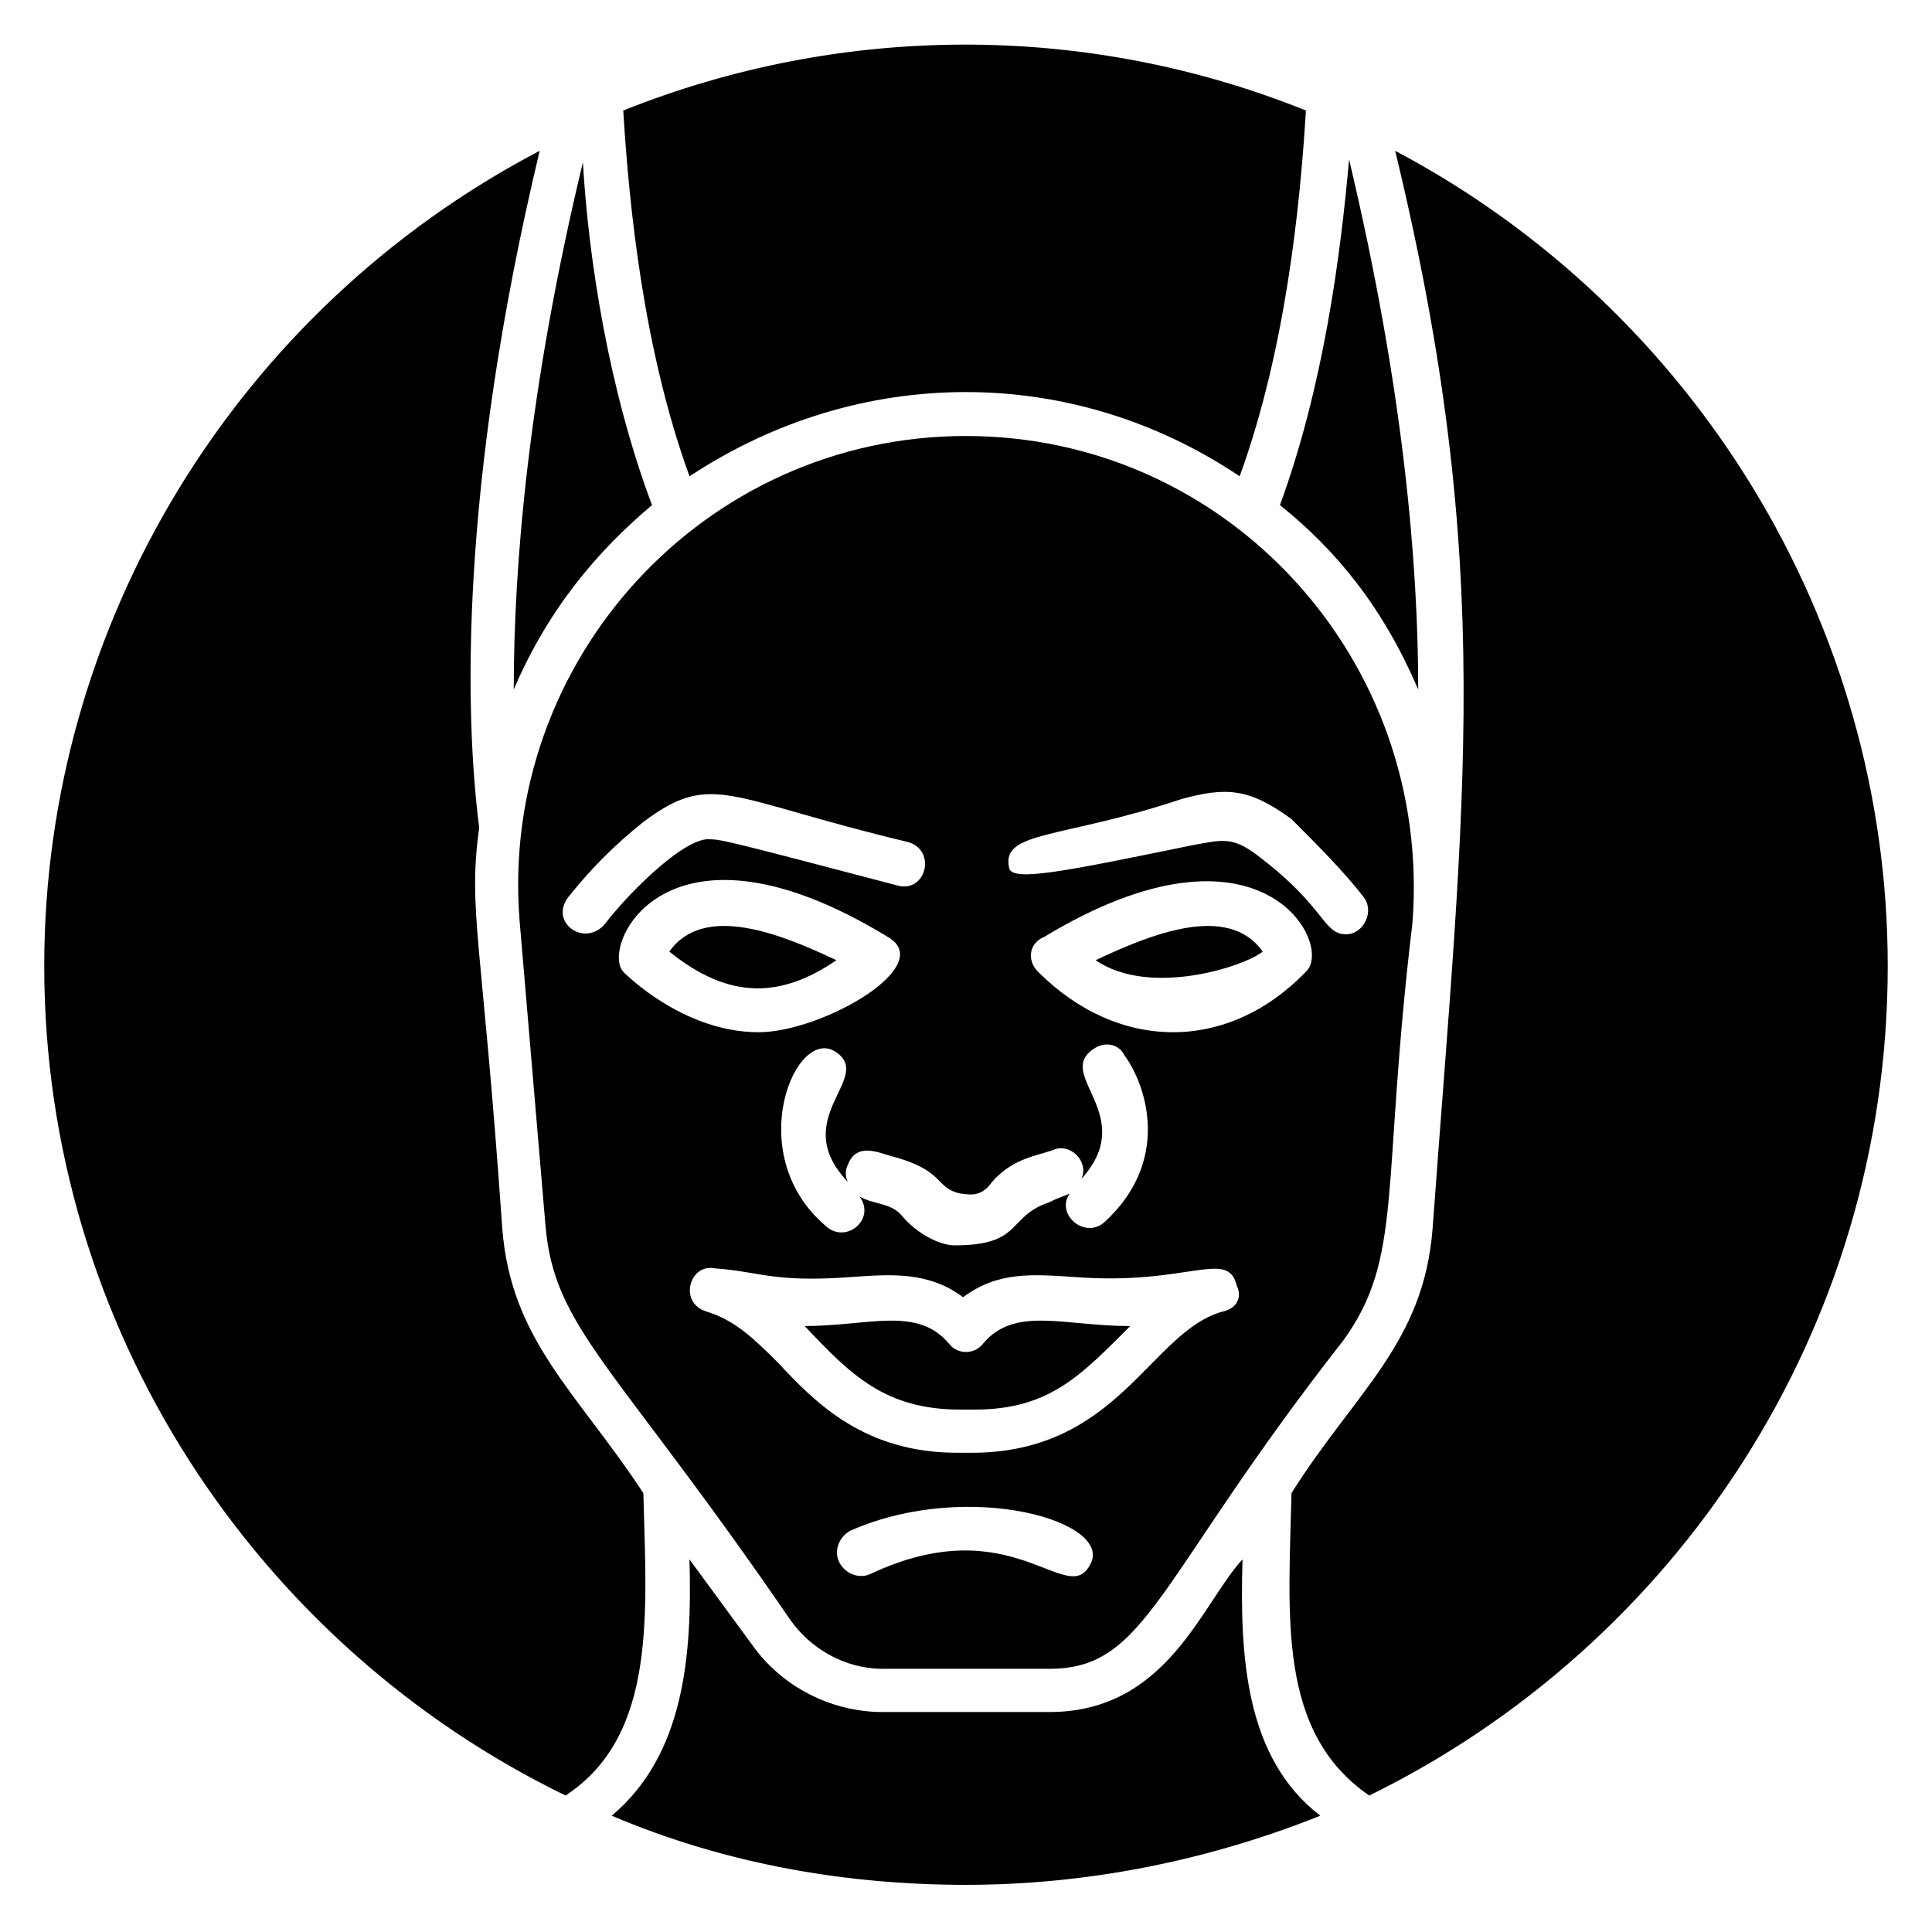
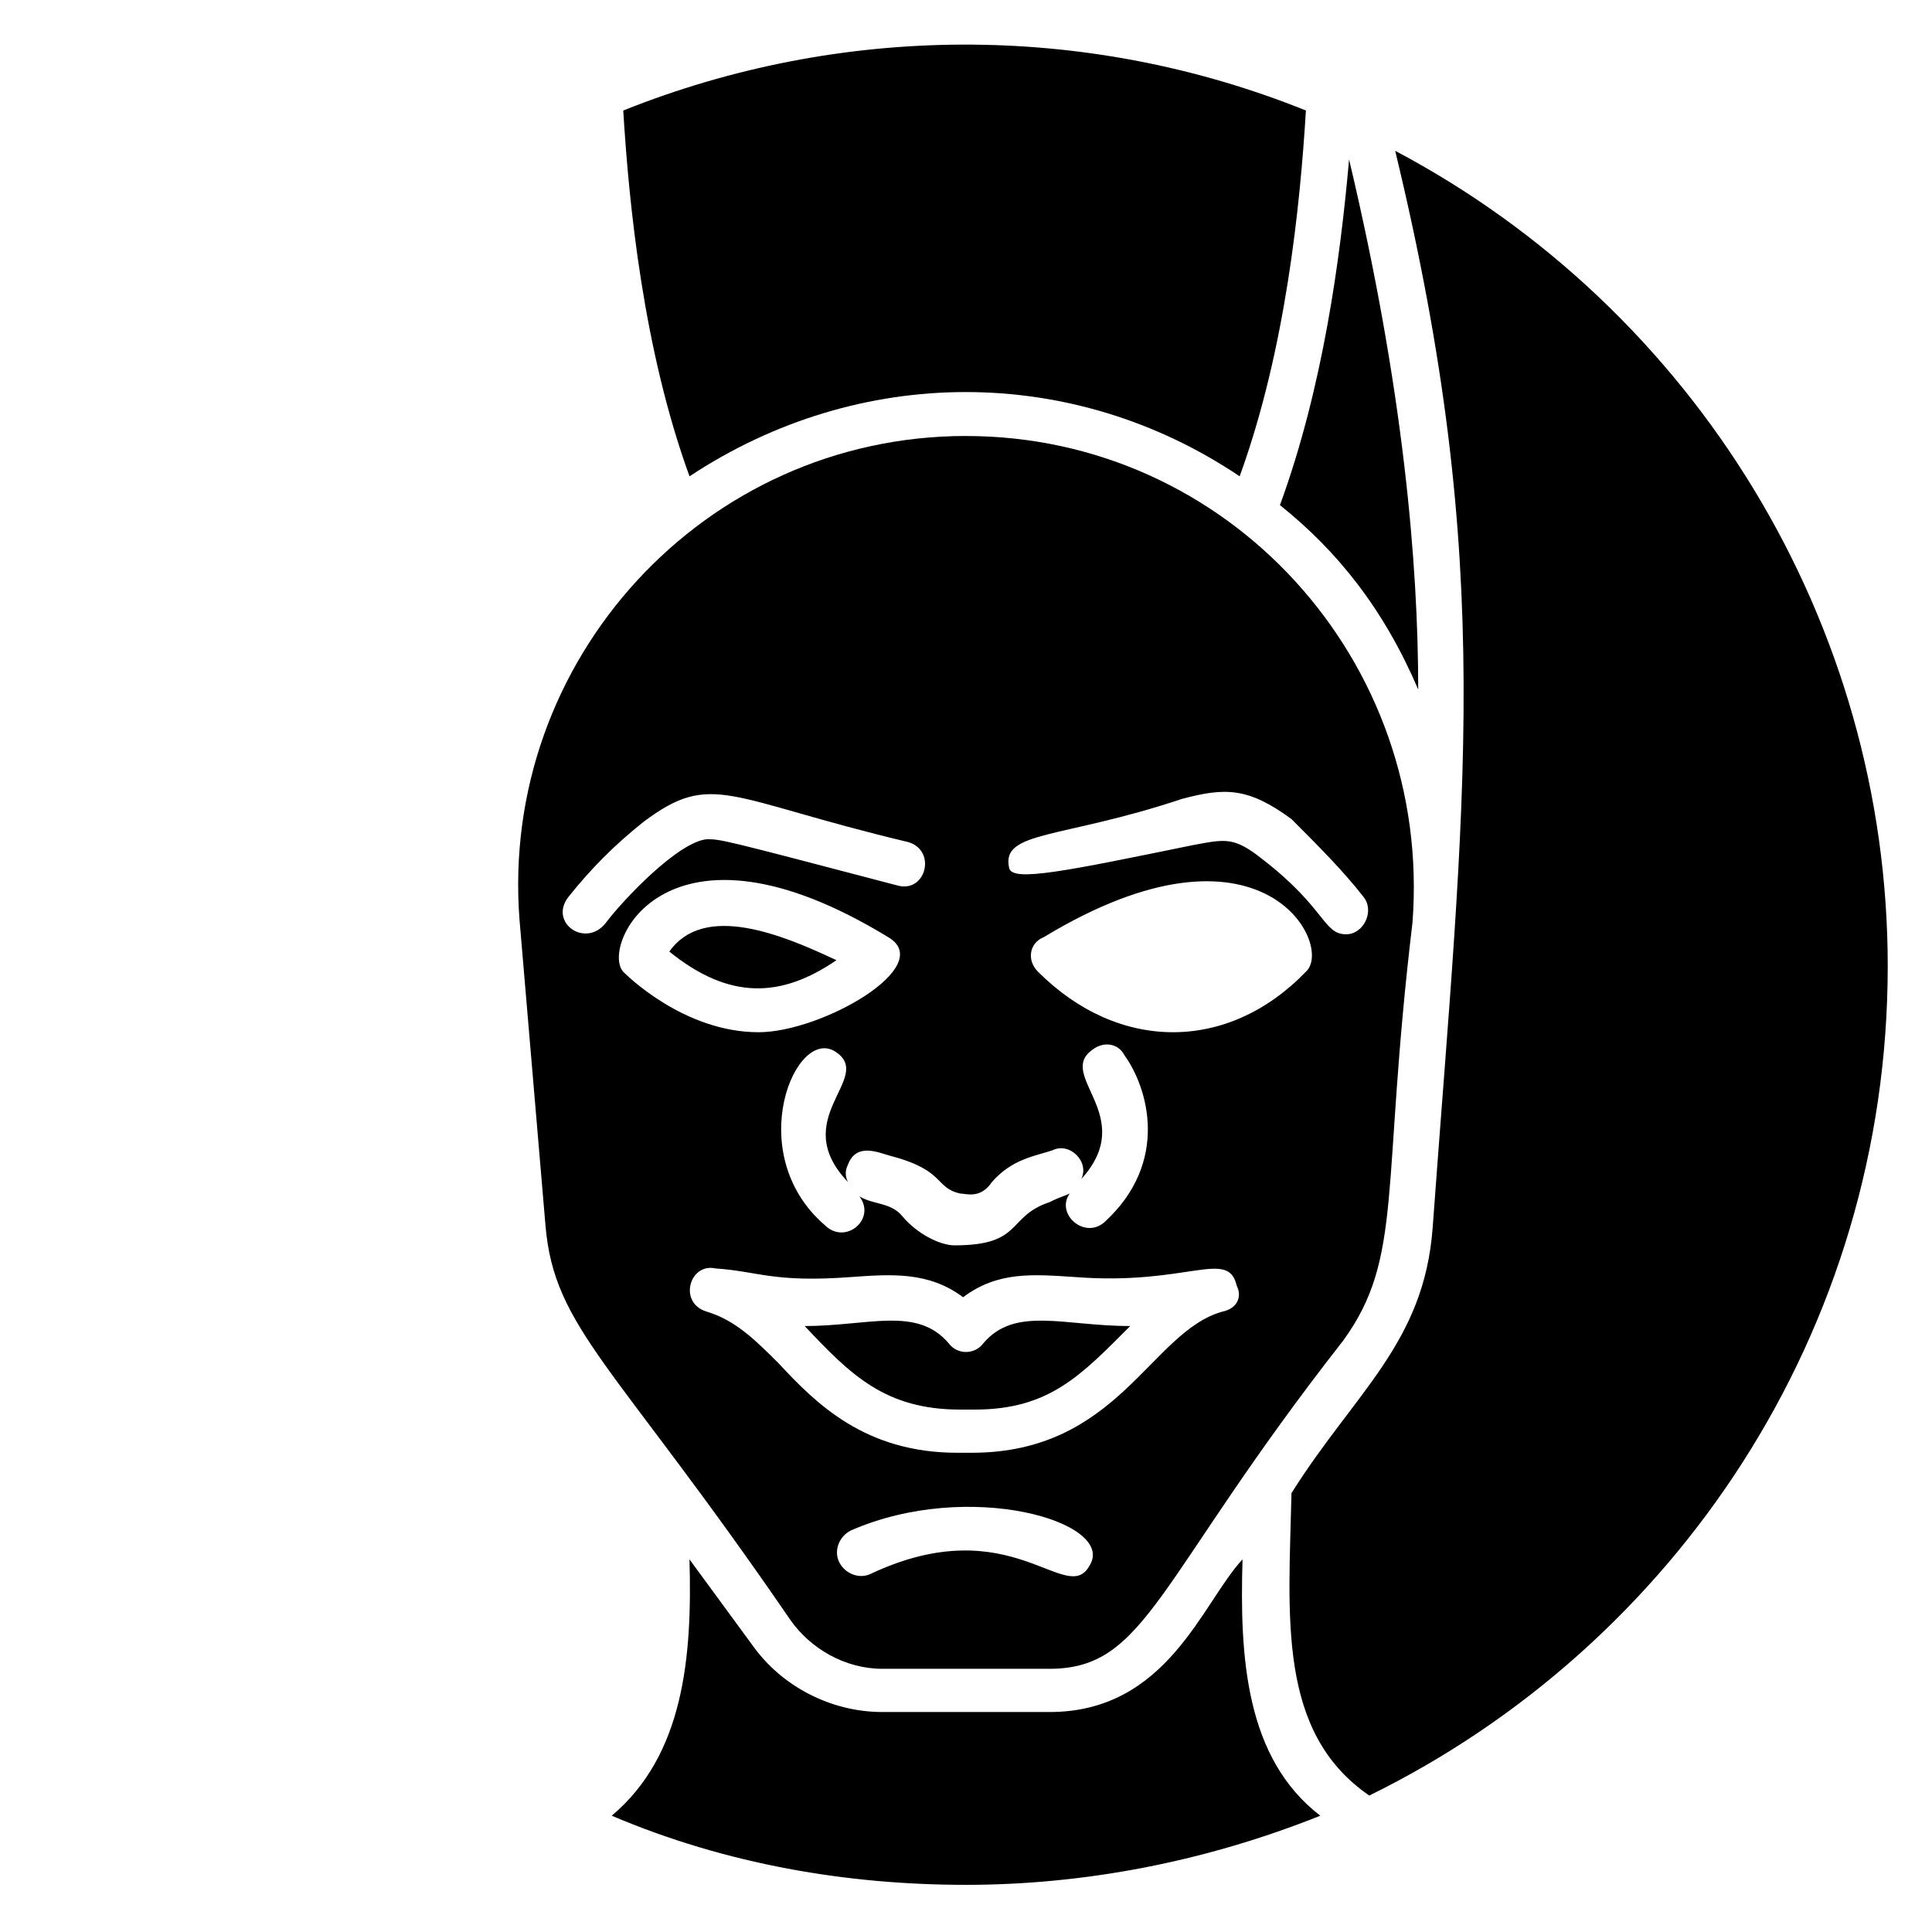
<svg xmlns="http://www.w3.org/2000/svg" fill="#000000" width="800px" height="800px" version="1.1" viewBox="144 144 512 512">
  <g>
    <path d="m404.58 500c-2.289 3.055-6.871 3.055-9.16 0-8.398-9.922-21.375-4.582-38.168-4.582 12.215 12.977 21.375 22.137 41.223 22.137h3.816c19.848 0 28.242-9.16 41.223-22.137-17.559 0.004-30.535-5.34-38.934 4.582z" />
-     <path d="m434.35 398.47c14.504 9.922 39.695 1.527 44.273-2.289-9.156-12.98-29.77-4.582-44.273 2.289z" />
    <path d="m400 259.54c-69.465 0-123.66 59.543-118.32 128.24l6.871 80.914c2.289 27.48 18.32 36.641 64.883 104.58 5.344 7.633 14.504 12.977 24.426 12.977h44.273c25.953 0 28.242-23.664 77.863-87.023 16.031-22.137 9.922-40.457 18.32-110.68 5.344-69.465-48.852-129-118.32-129zm-1.527 200.76c1.527 0 5.344 1.527 8.398-3.055 5.344-6.106 11.449-6.871 16.031-8.398 4.582-2.289 9.922 3.055 7.633 7.633 15.266-16.793-6.871-27.48 3.055-34.352 3.055-2.289 6.871-1.527 8.398 1.527 6.106 8.398 12.215 28.242-5.344 44.273-5.344 4.582-12.977-2.289-9.16-7.633-1.527 0.762-2.289 0.762-5.344 2.289-11.449 3.816-6.871 11.449-25.191 11.449-3.816 0-9.922-3.055-13.742-7.633-3.055-3.816-7.633-3.055-11.449-5.344 4.582 6.106-3.816 12.977-9.16 7.633-22.137-19.082-7.633-53.434 3.055-45.801 9.922 6.871-12.977 17.559 3.055 34.352-0.762-1.527-0.762-3.055 0-4.582 2.289-6.106 8.398-3.055 11.449-2.289 14.5 3.82 11.445 8.402 18.316 9.93zm-103.82-78.625c6.106-7.633 12.215-13.742 19.848-19.848 18.32-13.742 22.137-6.106 70.227 5.344 7.633 2.289 4.582 13.742-3.055 11.449-46.562-12.215-46.562-12.215-50.383-12.215-7.633 0.762-22.137 16.031-26.719 22.137-5.336 6.871-15.262 0-9.918-6.867zm84.73 10.684c12.977 7.633-17.559 25.191-34.352 25.191-19.848 0-35.113-15.266-35.879-16.031-6.102-6.867 11.453-45.035 70.23-9.16zm53.438 166.41c-6.106 11.449-20.609-15.266-58.016 2.289-3.055 1.527-6.871 0-8.398-3.055-1.527-3.055 0-6.871 3.055-8.398 31.297-13.734 70.227-2.285 63.359 9.164zm35.113-67.172c-19.082 5.344-27.48 37.402-66.41 37.402h-3.816c-24.426 0-37.402-12.977-47.328-23.664-6.109-6.106-11.453-11.449-19.086-13.738-7.633-2.289-4.582-12.977 2.289-11.449 11.449 0.762 15.266 3.816 35.879 2.289 10.688-0.762 20.609-1.527 29.77 5.344 9.16-6.871 18.32-6.106 29.77-5.344 29.77 2.289 40.457-7.633 42.746 2.289 1.531 3.055 0.004 6.106-3.812 6.871zm22.137-90.078c-20.609 21.375-49.617 21.375-70.992 0-3.055-3.055-2.289-7.633 1.527-9.16 58.016-35.113 77.098 2.293 69.465 9.16zm15.266-19.844c3.055 3.816 0 9.922-4.582 9.922-6.106 0-5.344-6.871-22.137-19.848-7.633-6.106-9.922-5.344-18.32-3.816-33.586 6.871-48.09 9.922-48.855 6.106-2.289-9.922 13.742-7.633 45.801-18.32 11.449-3.055 17.559-3.055 29.008 5.344 6.871 6.871 13.742 13.742 19.086 20.613z" />
    <path d="m321.38 396.18c16.031 12.977 29.77 12.215 44.273 2.289-14.504-6.871-35.113-15.27-44.273-2.289z" />
    <path d="m501.52 186.26c-2.289 25.953-6.871 60.305-18.32 91.602 15.266 12.215 27.48 27.48 36.641 48.855 0-32.824-3.816-79.391-18.32-140.46z" />
    <path d="m513.74 183.97c26.719 110.68 18.32 170.23 9.922 285.49-2.289 30.535-20.609 43.512-37.402 70.227-0.762 32.824-3.816 63.359 20.609 80.152 80.914-39.695 137.4-122.9 137.4-219.84 0-90.84-51.145-174.04-130.53-216.03z" />
-     <path d="m316.79 277.86c-11.449-30.535-16.793-64.883-18.32-90.84-14.504 60.305-18.32 106.87-18.32 139.69 9.16-21.371 22.137-36.637 36.641-48.852z" />
    <path d="m472.52 270.23c12.215-33.586 16.031-71.754 17.559-96.945-58.777-23.664-123.66-22.902-180.91 0 1.527 25.191 5.344 63.359 17.559 96.945 45.035-29.773 101.52-29.773 145.8 0z" />
    <path d="m473.28 557.25c-10.688 11.449-19.848 40.457-51.145 40.457h-44.273c-13.742 0-26.719-6.871-34.352-17.559l-16.793-22.902c0.762 25.953-1.527 51.906-20.609 67.938 30.535 12.977 62.594 18.32 93.891 18.32s63.359-6.106 93.891-18.32c-19.848-15.266-21.375-41.98-20.609-67.934z" />
-     <path d="m314.5 539.69c-17.559-26.719-35.113-40.457-37.402-70.227-5.344-77.098-9.16-83.969-6.106-106.11-3.816-29.77-5.344-90.074 16.031-179.39-80.156 41.984-131.3 125.19-131.3 216.03 0 96.184 56.488 180.15 138.16 219.84 24.43-16.031 21.375-48.855 20.613-80.152z" />
+     <path d="m314.5 539.69z" />
  </g>
</svg>